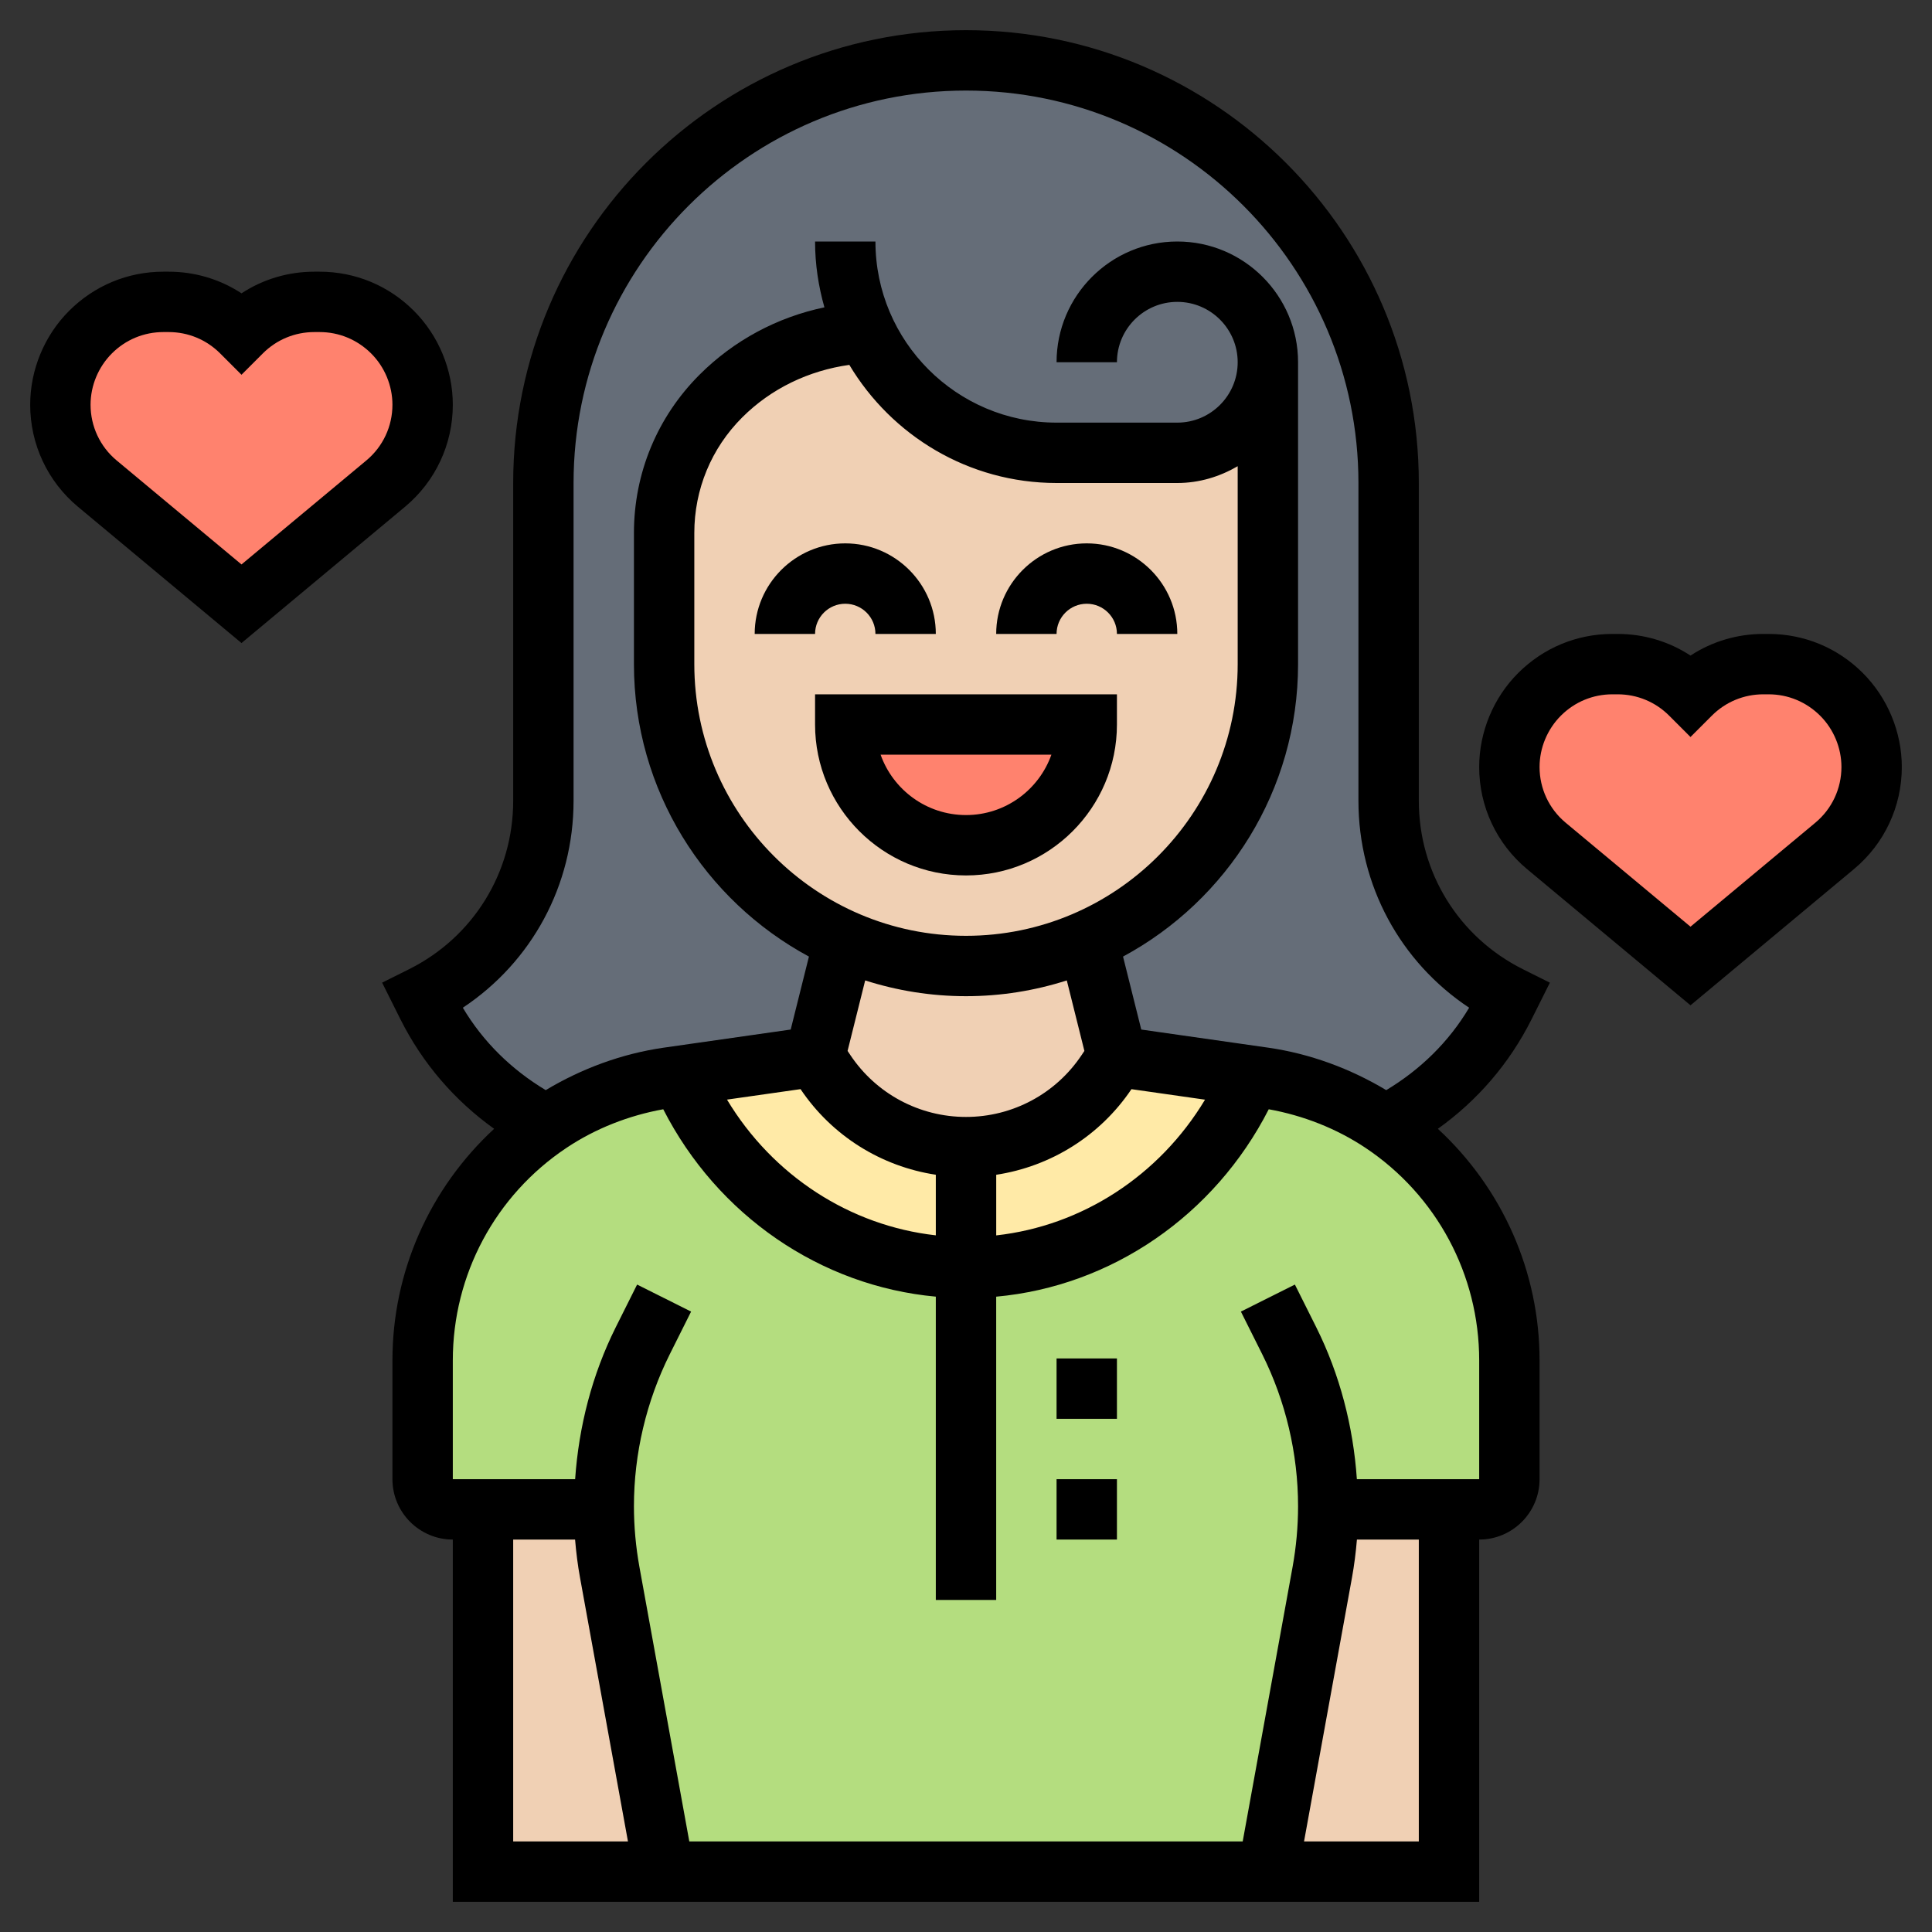
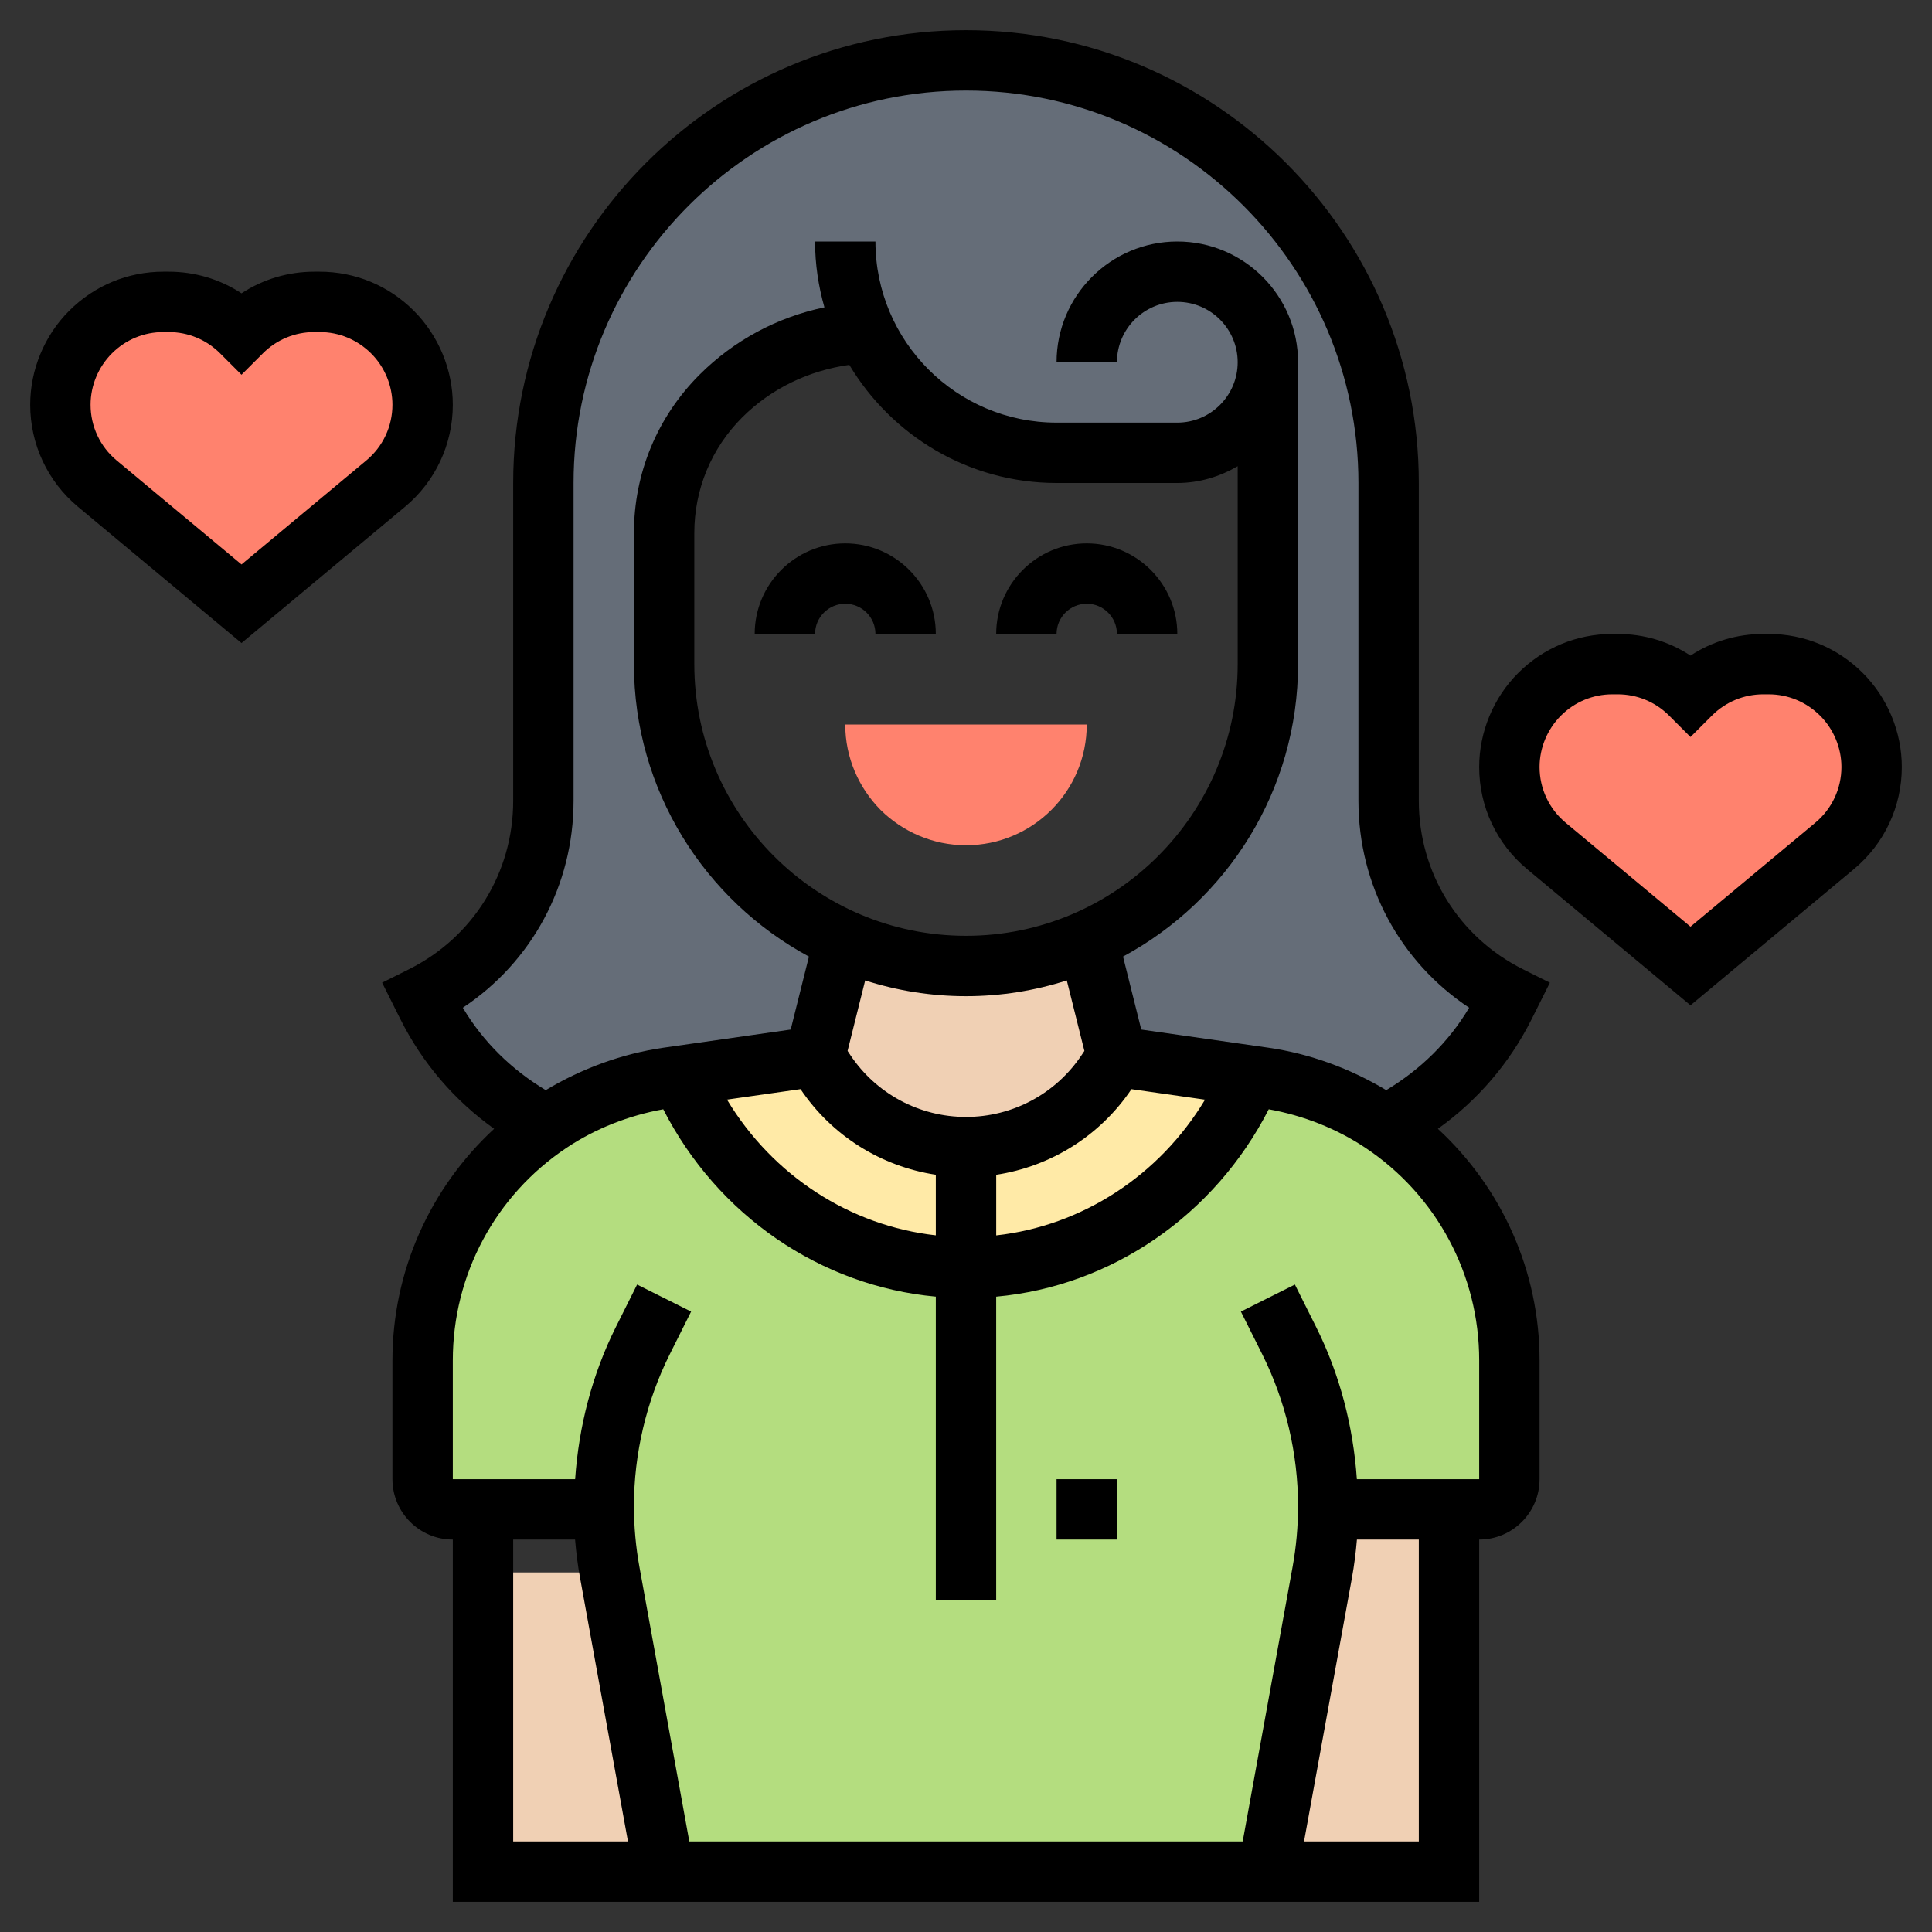
<svg xmlns="http://www.w3.org/2000/svg" enable-background="new 0 0 64 64" height="512" viewBox="0 0 64 64" width="512">
  <rect x="0" y="0" width="64" height="64" fill="#333333" stroke="none" />
  <path d="m42 12c0 1.66-1.34 3-3 3h-4c-2.79 0-5.2-1.63-6.32-3.99-1.81.08-3.52.83-4.8 2.11-1.2 1.2-1.88 2.84-1.88 4.54v4.34c0 2.76 1.12 5.26 2.93 7.07.87.87 1.89 1.57 3.03 2.07v.01l-.96 3.85-4.45.64-.43.06c-1.39.2-2.73.71-3.91 1.49-.04.03-.09.06-.13.09-1.68-.86-3.06-2.25-3.92-3.97l-.16-.31c2.45-1.23 4-3.73 4-6.47v-10.53c0-3.86 1.57-7.36 4.1-9.9 2.54-2.53 6.04-4.1 9.9-4.1 7.73 0 14 6.27 14 14v10.53c0 1.37.39 2.68 1.08 3.8.7 1.12 1.7 2.05 2.92 2.67l-.16.31c-.86 1.72-2.24 3.11-3.92 3.97-.04-.03-.09-.06-.13-.09-1.18-.78-2.52-1.29-3.91-1.49l-.43-.06-4.45-.64-.96-3.85v-.01c3.51-1.55 5.96-5.06 5.96-9.14z" fill="#656d78" />
  <path d="m32 42h.1c4.14-.04 7.75-2.64 9.35-6.36l.43.06c1.39.2 2.73.71 3.91 1.49.04.03.09.06.13.09 1.25.87 2.26 2.02 2.96 3.32.72 1.35 1.12 2.88 1.12 4.46v3.94c0 .55-.45 1-1 1h-1-4c-.01.7-.08 1.4-.2 2.09l-1.8 9.91h-20l-1.8-9.91c-.12-.69-.19-1.39-.2-2.09h-4-1c-.55 0-1-.45-1-1v-3.94c0-1.58.4-3.11 1.12-4.46.7-1.3 1.71-2.45 2.96-3.32.04-.03.09-.06.13-.09 1.18-.78 2.52-1.29 3.91-1.49l.43-.06c1.6 3.72 5.21 6.32 9.35 6.36z" fill="#b4dd7f" />
  <path d="m37 35-.34.5c-1.04 1.56-2.79 2.5-4.66 2.5-.94 0-1.84-.24-2.64-.66-.8-.44-1.5-1.06-2.02-1.84l-.34-.5-4.45.64c1.6 3.72 5.21 6.32 9.35 6.36h.1s.07 0 .1 0c4.14-.04 7.75-2.64 9.35-6.36z" fill="#ffeaa7" />
  <g fill="#f0d0b4">
    <path d="m48 50v12h-6l1.8-9.91c.12-.69.19-1.39.2-2.09z" />
-     <path d="m20.2 52.09 1.8 9.91h-6v-12h4c.01.7.08 1.4.2 2.09z" />
+     <path d="m20.2 52.09 1.8 9.91h-6v-12c.01.7.08 1.4.2 2.09z" />
    <path d="m36.04 31.15.96 3.85-.34.5c-1.04 1.56-2.79 2.5-4.66 2.5-.94 0-1.84-.24-2.64-.66-.8-.44-1.5-1.06-2.02-1.84l-.34-.5.96-3.85v-.01c1.23.56 2.6.86 4.04.86s2.81-.3 4.04-.86z" />
-     <path d="m39 15c1.66 0 3-1.34 3-3v10c0 4.08-2.45 7.59-5.96 9.14-1.23.56-2.6.86-4.04.86s-2.81-.3-4.04-.86c-1.14-.5-2.16-1.2-3.03-2.07-1.81-1.81-2.93-4.31-2.93-7.07v-4.34c0-1.7.68-3.34 1.88-4.54 1.28-1.28 2.99-2.03 4.8-2.11 1.12 2.36 3.53 3.99 6.32 3.99z" />
  </g>
  <path d="m28 24h8c0 2.21-1.79 4-4 4-1.1 0-2.1-.45-2.83-1.17-.72-.73-1.17-1.73-1.17-2.83z" fill="#ff826e" />
  <path d="m13 11c.64.64 1 1.51 1 2.41 0 1.01-.45 1.96-1.22 2.61l-4.78 3.98-4.78-3.98c-.77-.65-1.22-1.6-1.22-2.61 0-.9.36-1.77 1-2.41s1.51-1 2.41-1h.18c.9 0 1.77.36 2.41 1 .64-.64 1.51-1 2.41-1h.18c.9 0 1.77.36 2.41 1z" fill="#ff826e" />
  <path d="m61 23c.64.64 1 1.51 1 2.41 0 1.01-.45 1.96-1.22 2.61l-4.78 3.98-4.78-3.98c-.77-.65-1.22-1.6-1.22-2.61 0-.9.36-1.77 1-2.41s1.51-1 2.41-1h.18c.9 0 1.77.36 2.41 1 .64-.64 1.51-1 2.41-1h.18c.9 0 1.77.36 2.41 1z" fill="#ff826e" />
  <path d="m28 20c.552 0 1 .448 1 1h2c0-1.654-1.346-3-3-3s-3 1.346-3 3h2c0-.552.448-1 1-1z" />
  <path d="m36 20c.552 0 1 .448 1 1h2c0-1.654-1.346-3-3-3s-3 1.346-3 3h2c0-.552.448-1 1-1z" />
-   <path d="m27 24c0 2.757 2.243 5 5 5s5-2.243 5-5v-1h-10zm7.829 1c-.413 1.164-1.525 2-2.829 2s-2.416-.836-2.829-2z" />
  <path d="m50.738 33.76.604-1.207-.895-.447c-2.126-1.064-3.447-3.201-3.447-5.578v-10.528c0-8.271-6.729-15-15-15s-15 6.729-15 15v10.528c0 2.377-1.321 4.514-3.447 5.577l-.895.447.604 1.207c.733 1.465 1.797 2.697 3.107 3.634-2.126 1.964-3.369 4.723-3.369 7.671v3.936c0 1.103.897 2 2 2v12h34v-12c1.103 0 2-.897 2-2v-3.936c0-2.948-1.243-5.708-3.369-7.671 1.311-.936 2.374-2.168 3.107-3.633zm-33.738 17.24h2.05c.036.425.088.849.165 1.267l1.587 8.733h-3.802zm30 10h-3.802l1.587-8.732c.076-.419.129-.842.165-1.268h2.05zm2-15.936v3.936h-4.052c-.12-1.746-.565-3.471-1.347-5.036l-.706-1.411-1.789.895.706 1.411c.777 1.555 1.188 3.296 1.188 5.036 0 .674-.062 1.352-.182 2.015l-1.652 9.09h-18.332l-1.652-9.092c-.12-.662-.182-1.34-.182-2.013 0-1.739.411-3.48 1.188-5.036l.706-1.411-1.789-.895-.706 1.411c-.782 1.565-1.227 3.29-1.347 5.036h-4.052v-3.936c0-2.837 1.409-5.469 3.769-7.042.961-.641 2.064-1.071 3.202-1.276 1.795 3.514 5.207 5.857 9.029 6.207v10.047h2v-10.046c3.819-.347 7.233-2.691 9.029-6.208 1.138.205 2.241.636 3.202 1.276 2.36 1.574 3.769 4.206 3.769 7.042zm-14-29.064h4c.732 0 1.409-.212 2-.556v6.556c0 4.963-4.037 9-9 9s-9-4.037-9-9v-4.343c0-1.446.563-2.807 1.586-3.829.965-.964 2.211-1.553 3.549-1.741 1.398 2.339 3.948 3.913 6.865 3.913zm-2 22.916c1.812-.277 3.439-1.289 4.481-2.836l2.437.348c-1.516 2.522-4.077 4.18-6.917 4.496v-2.008zm-1-5.916c1.164 0 2.285-.185 3.339-.522l.583 2.335-.091.136c-.855 1.284-2.288 2.051-3.831 2.051s-2.976-.767-3.832-2.051l-.091-.136.583-2.335c1.055.337 2.176.522 3.34.522zm-5.481 3.079c1.041 1.548 2.669 2.56 4.481 2.836v2.007c-2.844-.318-5.402-1.976-6.917-4.496zm19.402.033c-1.194-.716-2.528-1.208-3.905-1.406l-4.21-.601-.604-2.417c3.449-1.859 5.798-5.504 5.798-9.688v-10c0-2.206-1.794-4-4-4s-4 1.794-4 4h2c0-1.103.897-2 2-2s2 .897 2 2-.897 2-2 2h-4c-3.309 0-6-2.691-6-6h-2c0 .757.113 1.487.31 2.181-1.559.326-2.996 1.091-4.138 2.233-1.4 1.4-2.172 3.263-2.172 5.243v4.343c0 4.184 2.349 7.829 5.797 9.688l-.604 2.417-4.21.601c-1.377.198-2.711.689-3.905 1.406-1.129-.677-2.073-1.597-2.746-2.73 2.285-1.516 3.668-4.059 3.668-6.854v-10.528c0-7.168 5.832-13 13-13s13 5.832 13 13v10.528c0 2.795 1.383 5.338 3.667 6.854-.673 1.133-1.617 2.052-2.746 2.73z" />
  <path d="m35 49h2v2h-2z" />
-   <path d="m35 45h2v2h-2z" />
  <path d="m15 13.408c0-1.158-.47-2.292-1.293-3.115-.834-.834-1.942-1.293-3.121-1.293h-.172c-.87 0-1.702.25-2.414.717-.712-.467-1.544-.717-2.414-.717h-.172c-1.179 0-2.287.459-3.126 1.298-.818.818-1.288 1.952-1.288 3.11 0 1.309.576 2.54 1.583 3.38l5.417 4.514 5.418-4.515c1.006-.839 1.582-2.07 1.582-3.379zm-2.862 1.843-4.138 3.447-4.137-3.446c-.549-.458-.863-1.13-.863-1.844 0-.632.256-1.25.707-1.701.456-.456 1.063-.707 1.707-.707h.172c.645 0 1.251.251 1.707.707l.707.707.707-.707c.456-.456 1.063-.707 1.707-.707h.172c.645 0 1.251.251 1.712.712.446.446.702 1.064.702 1.696 0 .714-.314 1.386-.862 1.843z" />
  <path d="m61.707 22.293c-.834-.834-1.942-1.293-3.121-1.293h-.172c-.87 0-1.702.25-2.414.717-.712-.467-1.544-.717-2.414-.717h-.172c-1.179 0-2.287.459-3.126 1.298-.818.818-1.288 1.952-1.288 3.11 0 1.309.576 2.54 1.583 3.38l5.417 4.514 5.418-4.515c1.006-.839 1.582-2.07 1.582-3.379 0-1.158-.47-2.292-1.293-3.115zm-1.569 4.958-4.138 3.447-4.137-3.446c-.549-.458-.863-1.13-.863-1.844 0-.632.256-1.25.707-1.701.456-.456 1.063-.707 1.707-.707h.172c.645 0 1.251.251 1.707.707l.707.707.707-.707c.456-.456 1.063-.707 1.707-.707h.172c.645 0 1.251.251 1.712.712.446.446.702 1.064.702 1.696 0 .714-.314 1.386-.862 1.843z" />
</svg>